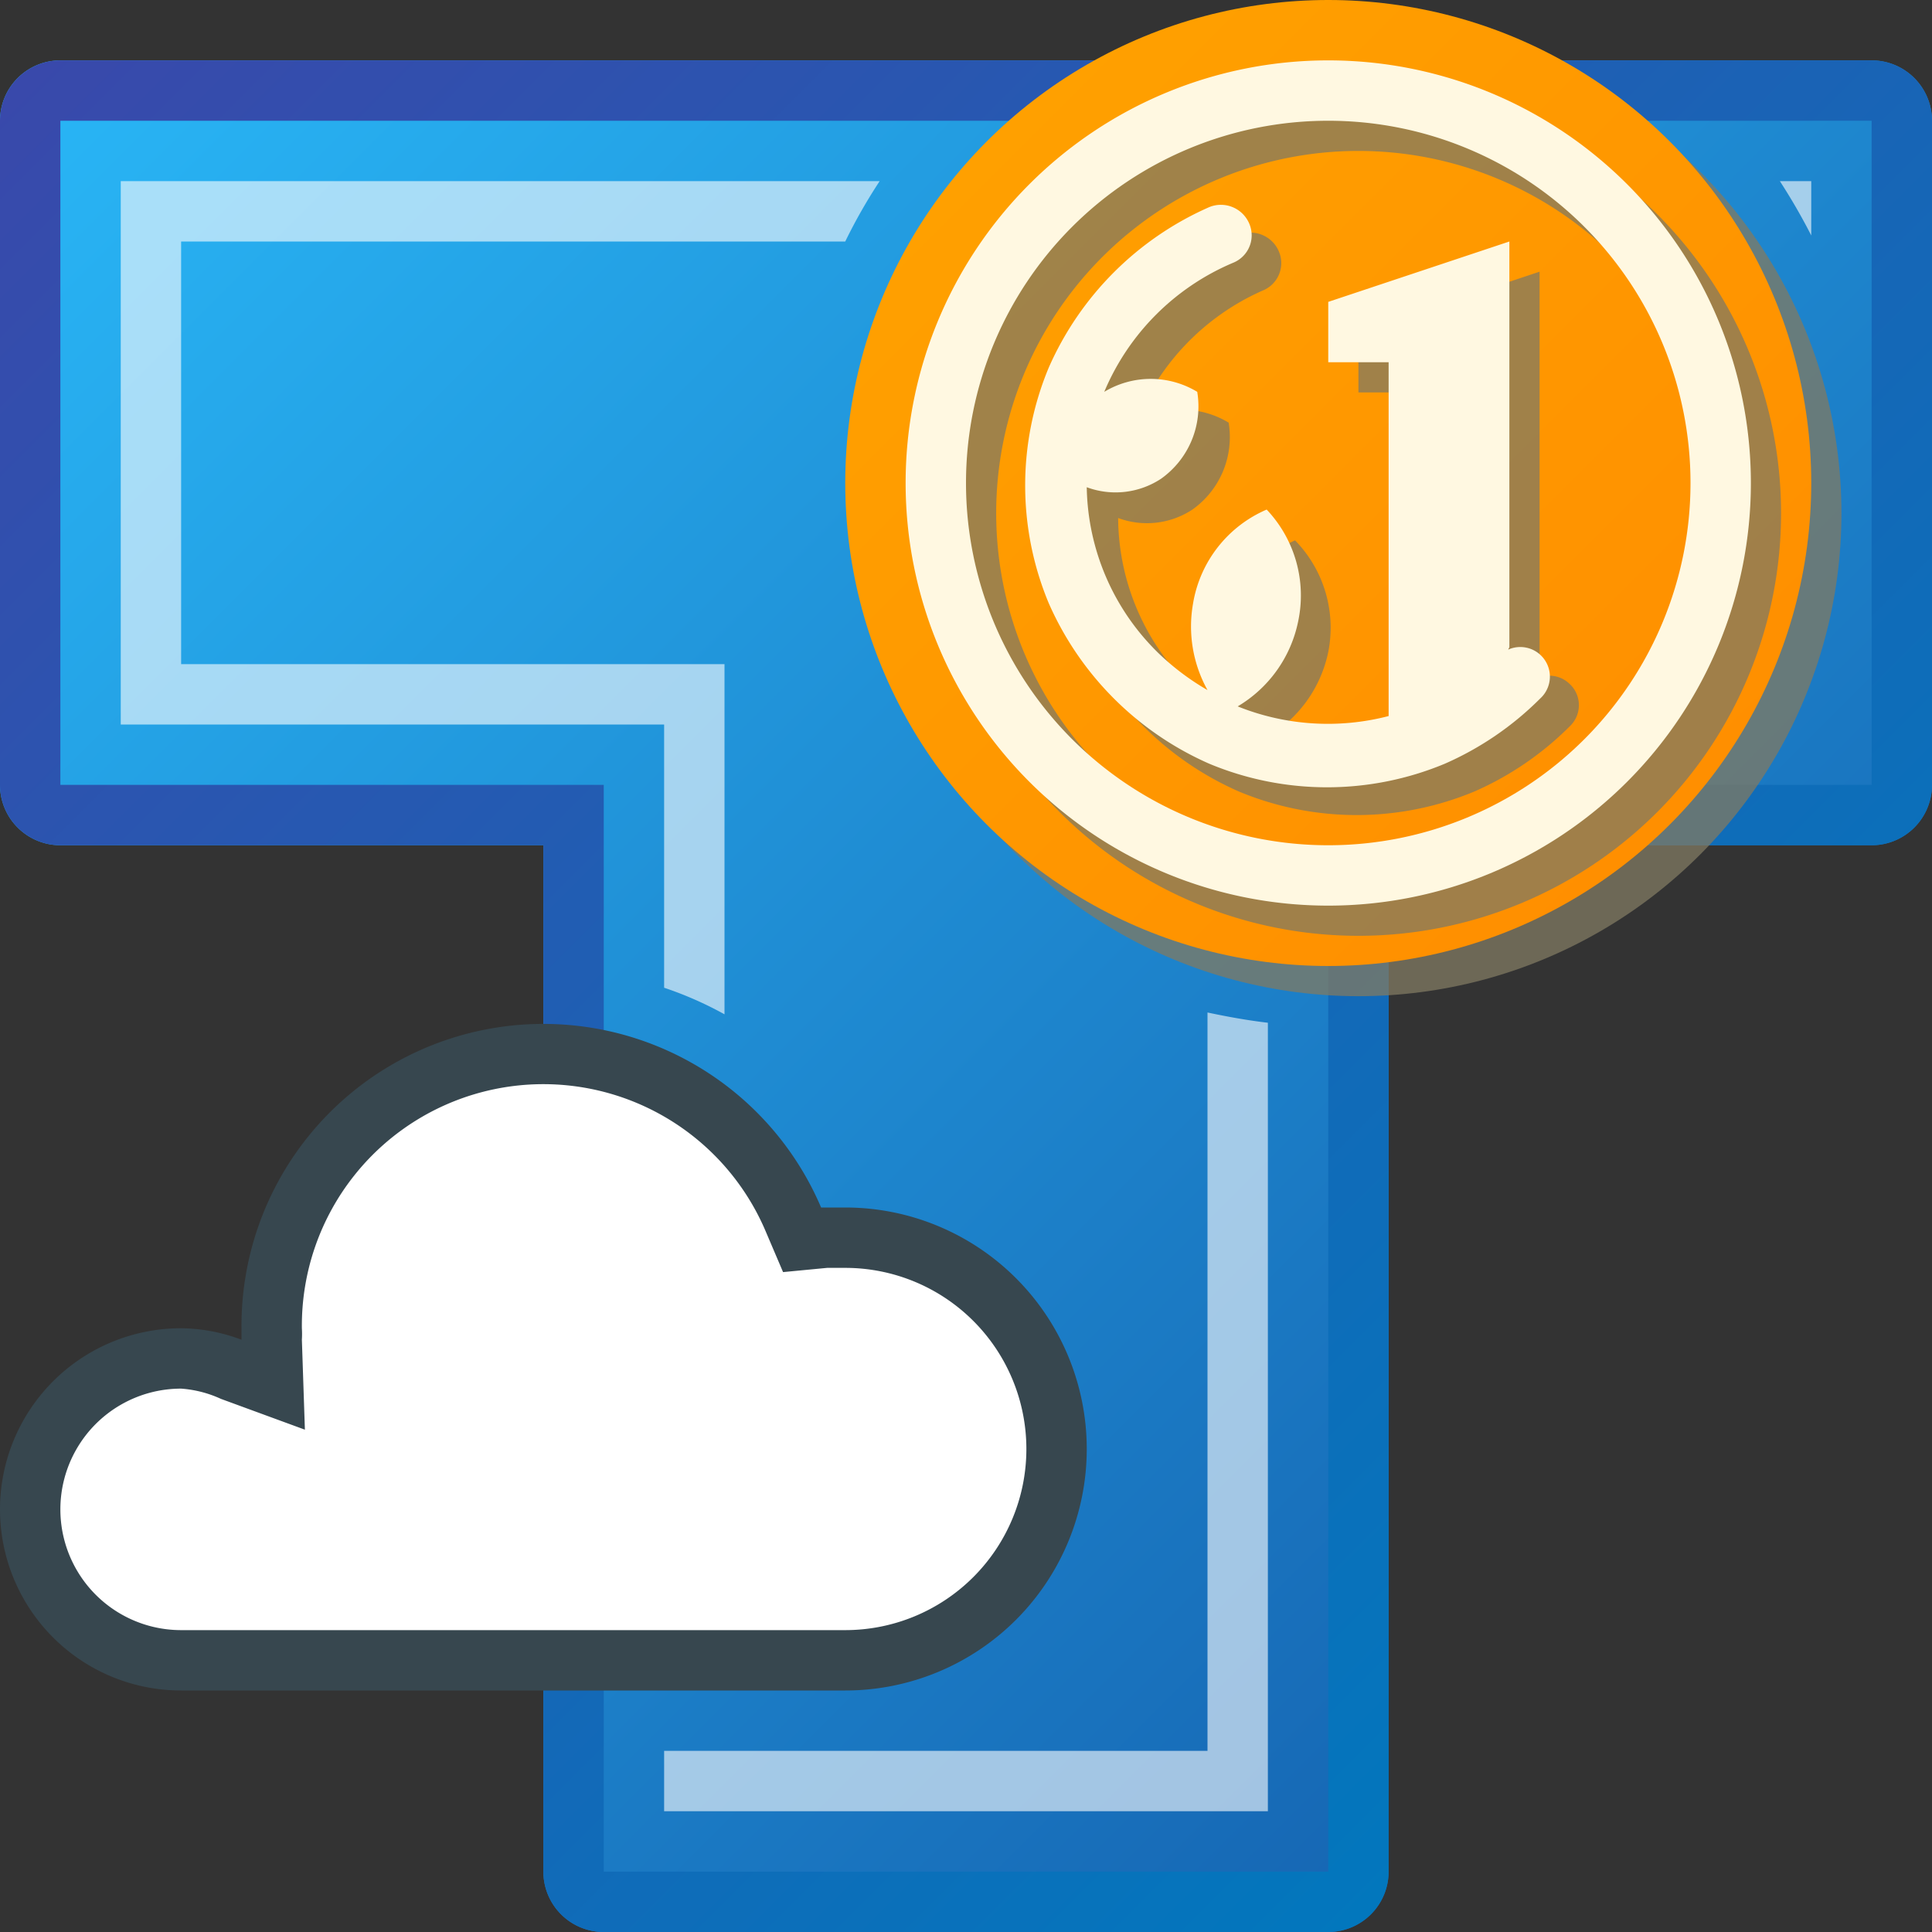
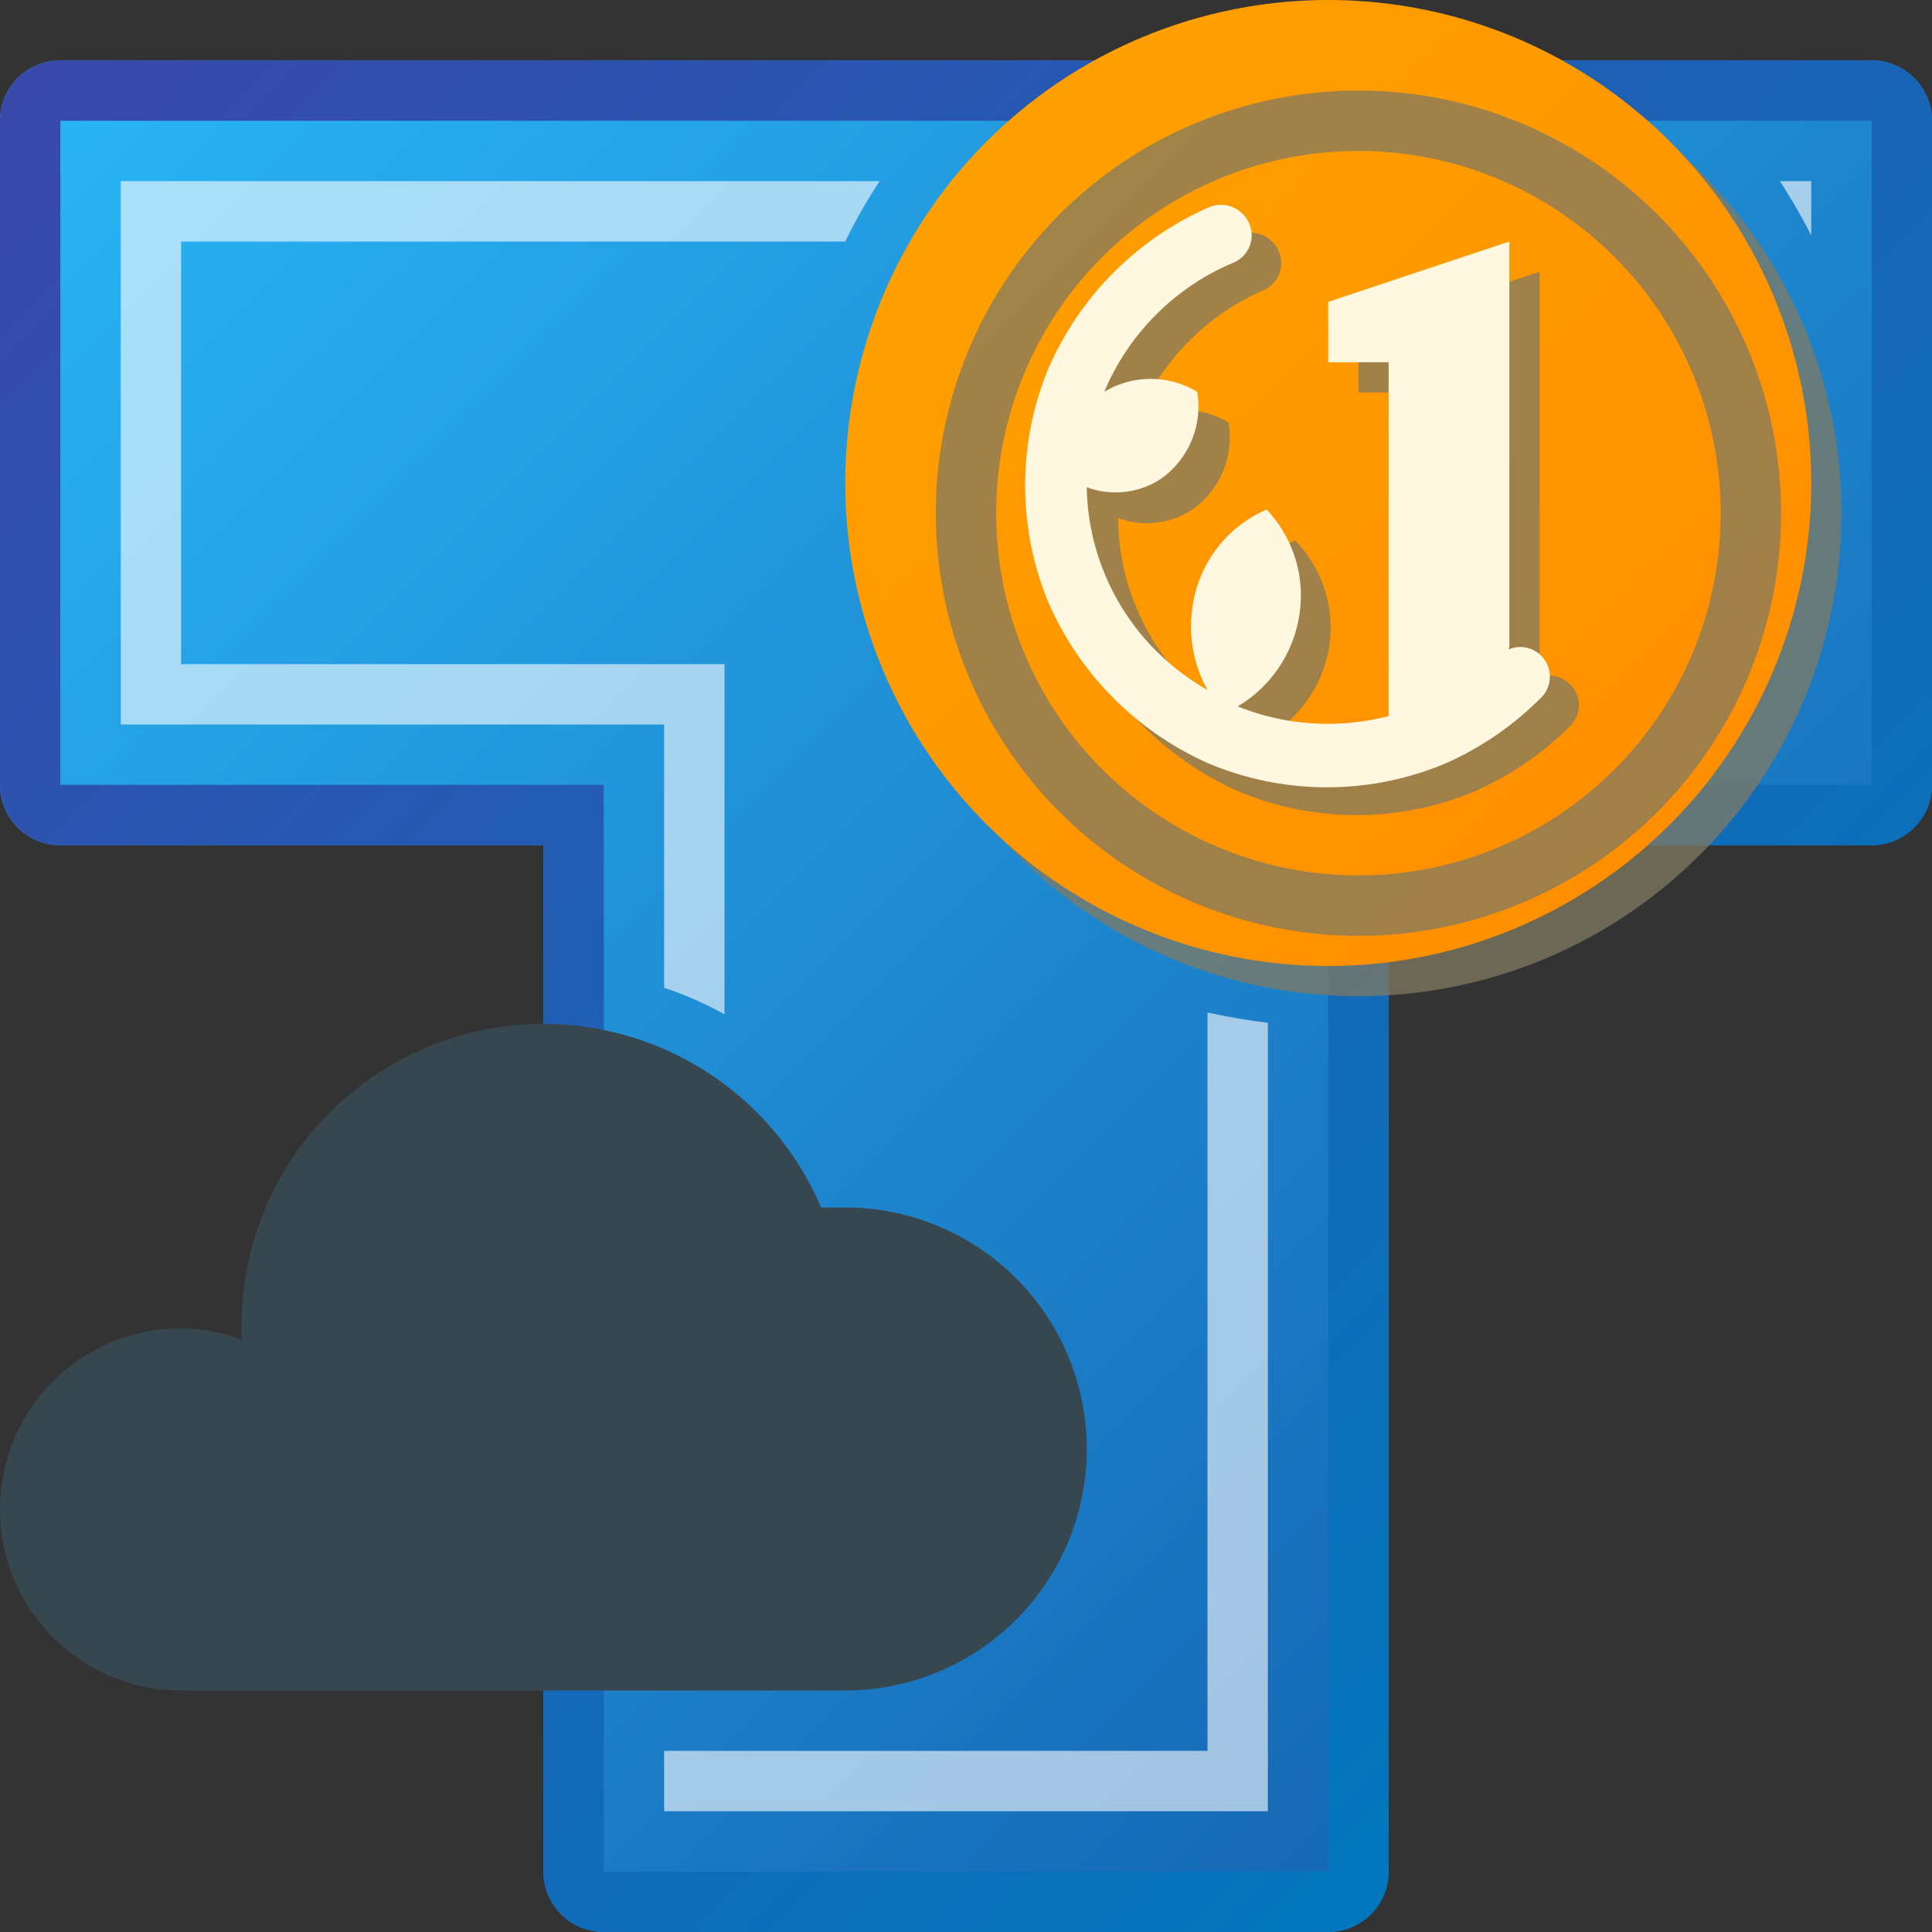
<svg xmlns="http://www.w3.org/2000/svg" viewBox="0 0 32 32">
  <rect x="0" y="0" width="32" height="32" fill="#333333" stroke="none" />
  <defs>
    <style>.cls-1{isolation:isolate;}.cls-2{fill:none;}.cls-3{fill:url(#linear-gradient);}.cls-4{fill:url(#linear-gradient-2);}.cls-10,.cls-5{fill:#fff;}.cls-5{opacity:0.6;}.cls-6{fill:#807962;opacity:0.75;mix-blend-mode:multiply;}.cls-7{fill:url(#linear-gradient-3);}.cls-8{fill:#fff8e1;}.cls-9{fill:#37474f;}</style>
    <linearGradient id="linear-gradient" x1="2.79" y1="-1.21" x2="29.21" y2="25.21" gradientUnits="userSpaceOnUse">
      <stop offset="0" stop-color="#29b6f6" />
      <stop offset="1" stop-color="#1666b3" />
    </linearGradient>
    <linearGradient id="linear-gradient-2" x1="2.79" y1="-1.21" x2="29.21" y2="25.21" gradientUnits="userSpaceOnUse">
      <stop offset="0" stop-color="#3949ab" />
      <stop offset="1" stop-color="#0277bd" />
    </linearGradient>
    <linearGradient id="linear-gradient-3" x1="16.34" y1="2.34" x2="27.66" y2="13.66" gradientUnits="userSpaceOnUse">
      <stop offset="0" stop-color="#ffa000" />
      <stop offset="1" stop-color="#ff8f00" />
    </linearGradient>
  </defs>
  <title>rail-tariff-online-svg</title>
  <g class="cls-1">
    <g id="Rail-Тариф-svg">
      <rect id="габаритный_контейнер" data-name="габаритный контейнер" class="cls-2" width="32" height="32" />
      <g id="Буква">
        <path class="cls-3" d="M31,1H1A1,1,0,0,0,0,2V13a1,1,0,0,0,1,1H9V31a1,1,0,0,0,1,1H22a1,1,0,0,0,1-1V14h8a1,1,0,0,0,1-1V2A1,1,0,0,0,31,1Z" />
        <path class="cls-4" d="M31,2V13H22V31H10V13H1V2H31m0-1H1A1,1,0,0,0,0,2V13a1,1,0,0,0,1,1H9V31a1,1,0,0,0,1,1H22a1,1,0,0,0,1-1V14h8a1,1,0,0,0,1-1V2a1,1,0,0,0-1-1Z" />
        <path class="cls-5" d="M21,16.94V30H11V29h9V16.77C20.33,16.84,20.66,16.9,21,16.94Zm9-13V3h-.52A10,10,0,0,1,30,3.9ZM11,12v4.36a6,6,0,0,1,1,.44V11H3V4H14a8.91,8.91,0,0,1,.57-1H2v9h9Z" />
      </g>
      <g id="Монета">
        <circle class="cls-6" cx="22.5" cy="8.5" r="8" />
        <circle class="cls-7" cx="22" cy="8" r="8" />
        <path class="cls-6" d="M26,11.33a.48.48,0,0,1,0,.7,5.16,5.16,0,0,1-1.58,1.08,5.07,5.07,0,0,1-3.9,0,5.18,5.18,0,0,1-2.66-2.66,5.07,5.07,0,0,1,0-3.9,5.18,5.18,0,0,1,2.66-2.66.51.51,0,0,1,.66.27.49.49,0,0,1-.26.65A4,4,0,0,0,18.81,7a0,0,0,0,1,0,0,1.49,1.49,0,0,1,1.54,0,1.47,1.47,0,0,1-.6,1.44,1.37,1.37,0,0,1-1.23.14,3.92,3.92,0,0,0,1.16,2.76,4.18,4.18,0,0,0,.8.6,2.17,2.17,0,0,1-.21-1.46,2.06,2.06,0,0,1,1.18-1.53A2.07,2.07,0,0,1,22,10.8a2.13,2.13,0,0,1-1,1.4,4,4,0,0,0,2.5.16V6.5h-1v-1l3-1v6.72A.48.48,0,0,1,26,11.33ZM29.5,8.5a7,7,0,1,1-7-7A7,7,0,0,1,29.5,8.5Zm-1,0a6,6,0,1,0-6,6A6,6,0,0,0,28.5,8.5Z" />
        <path class="cls-8" d="M25,10.72V4L22,5V6h1v5.86a4,4,0,0,1-2.5-.16,2.13,2.13,0,0,0,1-1.4,2.07,2.07,0,0,0-.52-1.86A2.06,2.06,0,0,0,19.76,10,2.17,2.17,0,0,0,20,11.43a4.18,4.18,0,0,1-.8-.6A3.92,3.92,0,0,1,18,8.07a1.37,1.37,0,0,0,1.23-.14,1.47,1.47,0,0,0,.6-1.44,1.49,1.49,0,0,0-1.54,0,0,0,0,0,0,0,0,4,4,0,0,1,2.14-2.14.49.49,0,0,0,.26-.65.51.51,0,0,0-.66-.27,5.18,5.18,0,0,0-2.66,2.66,5.07,5.07,0,0,0,0,3.9,5.18,5.18,0,0,0,2.66,2.66,5.07,5.07,0,0,0,3.9,0,5.16,5.16,0,0,0,1.58-1.08.49.49,0,0,0-.53-.81Z" />
-         <path class="cls-8" d="M22,1a7,7,0,1,0,7,7A7,7,0,0,0,22,1Zm0,13a6,6,0,1,1,6-6A6,6,0,0,1,22,14Z" />
      </g>
      <g id="Облако">
        <path class="cls-9" d="M14,20c-.14,0-.27,0-.4,0A5,5,0,0,0,4,22c0,.06,0,.13,0,.19A2.89,2.89,0,0,0,3,22a3,3,0,0,0,0,6H14a4,4,0,0,0,0-8Z" />
-         <path class="cls-10" d="M14,21h-.13l-.17,0-.73.07-.29-.68A4,4,0,0,0,5,22a1.54,1.54,0,0,1,0,.19l.05,1.49-1.39-.51A1.9,1.9,0,0,0,3,23a2,2,0,0,0,0,4H14a3,3,0,0,0,0-6Z" />
      </g>
    </g>
  </g>
</svg>